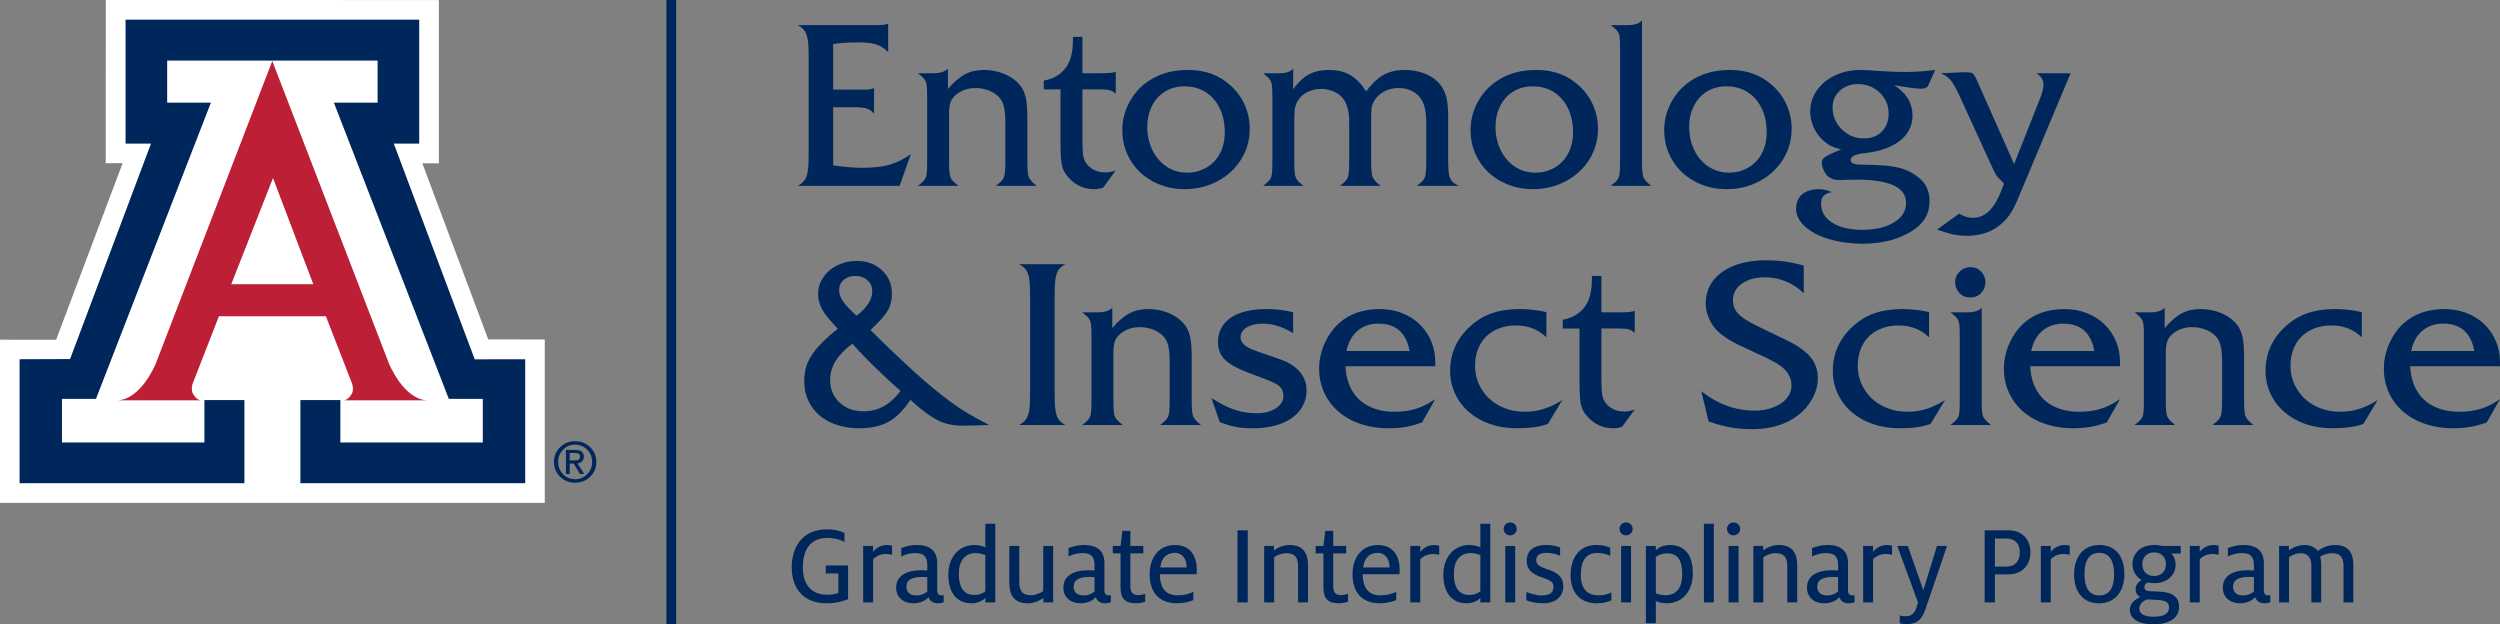
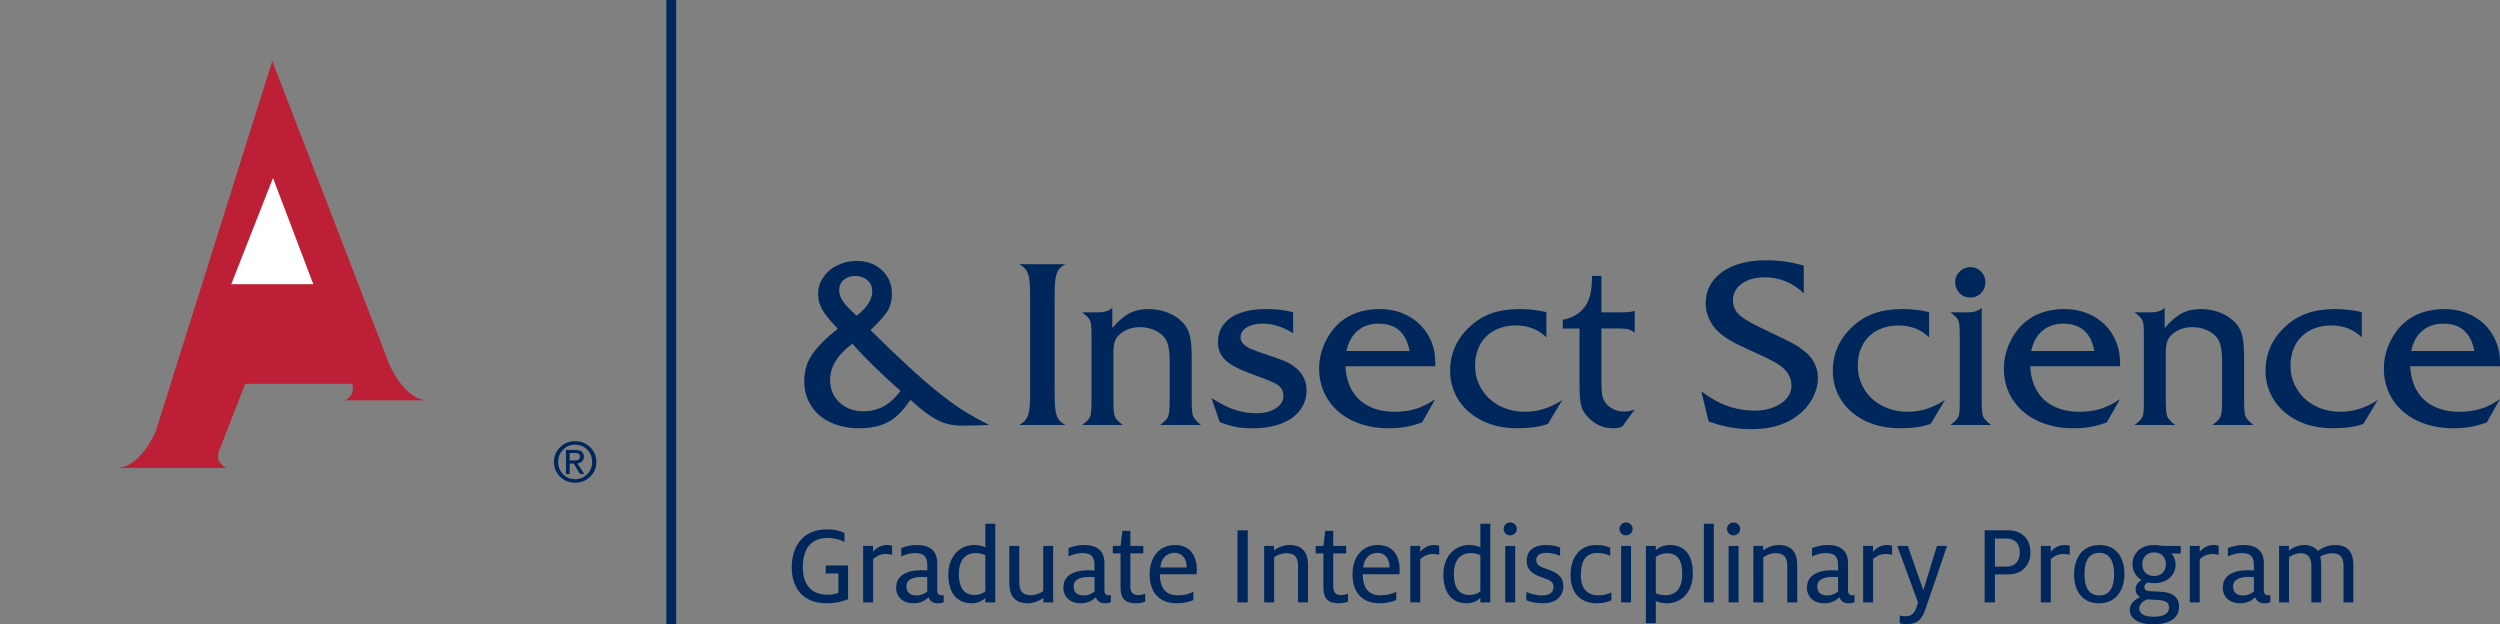
<svg xmlns="http://www.w3.org/2000/svg" version="1.1" id="Layer_1" x="0px" y="0px" viewBox="0 0 324.13 80.948" style="enable-background:new 0 0 324.13 80.948;" xml:space="preserve">
  <rect x="0" y="0" width="324.13" height="80.948" fill="#808080" stroke="none" />
  <g>
-     <polygon style="fill:#FFFFFF;" points="13.717,0 13.708,21.157 15.899,21.153 7.277,44.05 0,44.041 0,65.202 70.63,65.202    70.63,44.012 63.302,44.003 54.755,21.17 56.9,21.18 56.9,0.006  " />
    <g>
-       <path style="fill:#BD2036;" d="M35.302,7.907L50.43,47.135c0,0,1.939,4.773,5.087,4.773H44.502c0,0,0.553,0.081,1.104-0.838    c0.316-0.524,0.05-1.312,0.05-1.312l-3.406-8.757h-6.948h-6.918l-3.412,8.757c0,0-0.26,0.788,0.055,1.312    c0.549,0.919,1.101,0.838,1.101,0.838H15.114c3.146,0,5.086-4.773,5.086-4.773L35.302,7.907z" />
+       <path style="fill:#BD2036;" d="M35.302,7.907L50.43,47.135c0,0,1.939,4.773,5.087,4.773H44.502c0,0,0.553,0.081,1.104-0.838    c0.316-0.524,0.05-1.312,0.05-1.312h-6.948h-6.918l-3.412,8.757c0,0-0.26,0.788,0.055,1.312    c0.549,0.919,1.101,0.838,1.101,0.838H15.114c3.146,0,5.086-4.773,5.086-4.773L35.302,7.907z" />
    </g>
-     <polygon style="fill:#00275B;" points="35.316,7.857 48.957,7.857 48.957,13.313 43.29,13.313 58.19,51.715 62.596,51.715    62.596,57.365 44.13,57.365 44.13,51.868 38.946,51.868 38.946,62.647 68.093,62.647 68.093,46.576 61.548,46.587 51.056,18.616    54.351,18.616 54.351,2.554 35.316,2.554 16.281,2.554 16.281,18.616 19.577,18.616 9.084,46.552 2.539,46.576 2.539,62.647    31.688,62.647 31.688,51.868 26.502,51.868 26.502,57.365 8.035,57.365 8.035,51.715 12.442,51.715 27.342,13.313 21.675,13.313    21.675,7.857  " />
    <g>
      <path style="fill:#00275B;" d="M76.519,57.98c0.533,0.521,0.799,1.159,0.799,1.915c0,0.753-0.265,1.39-0.797,1.912    c-0.532,0.52-1.183,0.78-1.955,0.78c-0.771,0-1.42-0.26-1.953-0.78c-0.53-0.522-0.796-1.159-0.796-1.912    c0-0.756,0.267-1.394,0.798-1.915c0.533-0.522,1.183-0.781,1.951-0.781C75.336,57.199,75.986,57.458,76.519,57.98 M76.131,58.304    c-0.424-0.433-0.947-0.649-1.565-0.649c-0.617,0-1.137,0.216-1.562,0.649c-0.426,0.433-0.638,0.964-0.638,1.591    c0,0.626,0.212,1.157,0.638,1.589c0.425,0.431,0.945,0.647,1.562,0.647c0.616,0,1.137-0.216,1.564-0.647    c0.426-0.432,0.639-0.963,0.639-1.589C76.769,59.268,76.557,58.737,76.131,58.304 M73.374,58.336h0.247h1.001    c0.337,0,0.6,0.075,0.792,0.223c0.191,0.149,0.287,0.357,0.287,0.621c0,0.287-0.096,0.515-0.288,0.678    c-0.143,0.121-0.327,0.199-0.552,0.229l0.896,1.364h-0.282H75.19l-0.807-1.346l-0.52,0.002v1.344h-0.244h-0.245V58.336z     M73.863,59.692h0.663c0.231,0,0.399-0.041,0.506-0.123c0.107-0.082,0.159-0.211,0.159-0.387c0-0.155-0.052-0.267-0.159-0.341    c-0.107-0.072-0.275-0.109-0.506-0.109h-0.663V59.692z" />
    </g>
    <polygon style="fill:#FFFFFF;" points="35.29,36.843 40.619,36.843 35.395,23.082 29.985,36.843  " />
    <rect x="86.4" y="0" style="fill:#00275B;" width="1.264" height="80.928" />
    <g>
      <path style="fill:#00275B;" d="M295.487,78.098h1.289v-5.85c0.375-0.255,0.915-0.525,1.47-0.525c0.916,0,1.426,0.48,1.426,1.665    v4.71h1.273v-4.965c0-0.42-0.074-0.78-0.134-0.975c0.345-0.18,0.945-0.435,1.53-0.435c1.231,0,1.501,0.705,1.501,1.74v4.635h1.273    v-4.845c0-1.515-0.614-2.593-2.338-2.593c-0.916,0-1.666,0.329-2.281,0.764c-0.359-0.465-0.959-0.764-1.649-0.764    c-0.961,0-1.696,0.404-2.086,0.704V70.78h-1.274V78.098z M290.813,77.2c-0.826,0-1.291-0.405-1.291-1.141    c0-0.886,0.735-1.261,2.086-1.261c0.195,0,0.481,0.015,0.616,0.03v1.846C291.923,76.975,291.413,77.2,290.813,77.2     M293.557,78.218c0.405,0,0.63-0.075,0.795-0.135v-0.928c-0.09,0.015-0.195,0.03-0.27,0.03c-0.345,0-0.57-0.15-0.57-0.631v-3.555    c0-1.665-1.064-2.339-2.639-2.339c-0.811,0-1.531,0.195-2.025,0.404v1.079c0.419-0.195,1.034-0.435,1.8-0.435    c1.125,0,1.576,0.435,1.576,1.576v0.676c-0.211-0.015-0.541-0.03-0.781-0.03c-2.011,0-3.254,0.763-3.254,2.249    c0,1.245,0.898,2.039,2.278,2.039c0.841,0,1.576-0.389,1.921-0.794C292.553,77.919,292.972,78.218,293.557,78.218 M283.912,78.098    h1.288v-5.61c0.405-0.345,0.84-0.66,1.695-0.66c0.33,0,0.585,0.06,0.765,0.105V70.75c-0.18-0.045-0.435-0.09-0.63-0.09    c-0.81,0-1.41,0.374-1.83,0.883V70.78h-1.288V78.098z M279.283,74.68c-1.036,0-1.531-0.706-1.531-1.516    c0-0.811,0.495-1.546,1.531-1.546c1.035,0,1.531,0.735,1.531,1.546C280.814,73.959,280.318,74.68,279.283,74.68 M279.208,79.96    c-1.051,0-1.846-0.3-1.846-1.051c0-0.66,0.54-0.99,0.99-1.2c0.165,0.015,0.63,0.045,1.156,0.06c1.275,0.045,1.71,0.315,1.71,0.99    C281.218,79.525,280.603,79.96,279.208,79.96 M279.148,80.948c2.025,0,3.374-0.764,3.374-2.279c0-1.395-1.079-1.89-2.429-1.951    l-1.366-0.075c-0.525-0.03-0.705-0.195-0.705-0.54c0-0.27,0.225-0.48,0.405-0.585c0.27,0.045,0.57,0.09,0.856,0.09    c1.755,0,2.789-1.078,2.789-2.429c0-0.54-0.165-1.006-0.555-1.411h1.215V70.78h-2.384c-0.33-0.06-0.66-0.12-1.065-0.12    c-1.711,0-2.804,1.063-2.804,2.504c0,0.885,0.449,1.606,1.198,2.055c-0.36,0.164-0.794,0.569-0.794,1.154    c0,0.541,0.27,0.856,0.599,1.036c-0.629,0.285-1.348,0.795-1.348,1.635C276.134,80.274,277.377,80.948,279.148,80.948     M272.179,77.2c-1.561,0-1.921-1.411-1.921-2.746c0-1.351,0.345-2.776,1.906-2.776s1.936,1.425,1.936,2.776    C274.1,75.789,273.74,77.2,272.179,77.2 M272.164,78.218c2.25,0,3.269-1.798,3.269-3.764c0-2.131-0.989-3.794-3.254-3.794    c-2.266,0-3.269,1.813-3.269,3.794C268.91,76.57,269.913,78.218,272.164,78.218 M264.596,78.098h1.288v-5.61    c0.405-0.345,0.84-0.66,1.695-0.66c0.33,0,0.585,0.06,0.765,0.105V70.75c-0.18-0.045-0.435-0.09-0.63-0.09    c-0.81,0-1.41,0.374-1.83,0.883V70.78h-1.288V78.098z M258.647,73.465v-3.647h1.456c1.2,0,1.771,0.72,1.771,1.801    c0,1.08-0.571,1.846-1.771,1.846H258.647z M257.314,78.098h1.333v-3.63h1.741c1.815,0,2.864-1.243,2.864-2.849    c0-1.711-1.094-2.864-2.849-2.864h-3.089V78.098z M247.218,80.918c1.335,0,1.95-0.584,2.415-1.918l2.805-8.22h-1.305l-1.755,5.7    h-0.03l-1.995-5.7h-1.365l2.685,7.335l-0.165,0.525c-0.21,0.705-0.585,1.26-1.395,1.26c-0.27,0-0.6-0.045-0.81-0.105v1.003    C246.588,80.888,246.813,80.918,247.218,80.918 M241.56,78.098h1.288v-5.61c0.405-0.345,0.84-0.66,1.695-0.66    c0.33,0,0.585,0.06,0.765,0.105V70.75c-0.18-0.045-0.435-0.09-0.63-0.09c-0.81,0-1.41,0.374-1.83,0.883V70.78h-1.288V78.098z     M236.9,77.2c-0.826,0-1.291-0.405-1.291-1.141c0-0.886,0.735-1.261,2.086-1.261c0.196,0,0.481,0.015,0.616,0.03v1.846    C238.011,76.975,237.5,77.2,236.9,77.2 M239.644,78.218c0.405,0,0.63-0.075,0.795-0.135v-0.928c-0.09,0.015-0.195,0.03-0.27,0.03    c-0.345,0-0.57-0.15-0.57-0.631v-3.555c0-1.665-1.063-2.339-2.639-2.339c-0.811,0-1.531,0.195-2.025,0.404v1.079    c0.419-0.195,1.034-0.435,1.8-0.435c1.126,0,1.576,0.435,1.576,1.576v0.676c-0.21-0.015-0.541-0.03-0.781-0.03    c-2.011,0-3.254,0.763-3.254,2.249c0,1.245,0.899,2.039,2.279,2.039c0.84,0,1.576-0.389,1.921-0.794    C238.64,77.919,239.06,78.218,239.644,78.218 M227.328,78.098h1.288v-5.85c0.375-0.255,0.946-0.525,1.591-0.525    c1.201,0,1.516,0.645,1.516,1.74v4.635h1.288v-4.845c0-1.485-0.614-2.593-2.384-2.593c-0.945,0-1.666,0.434-2.026,0.704V70.78    h-1.273V78.098z M224.116,78.098h1.288V70.78h-1.288V78.098z M224.761,69.415c0.464,0,0.854-0.375,0.854-0.84    c0-0.465-0.39-0.84-0.854-0.84c-0.48,0-0.855,0.375-0.855,0.84C223.906,69.04,224.281,69.415,224.761,69.415 M220.913,78.098    h1.288V67.9h-1.288V78.098z M215.91,77.17c-0.495,0-0.96-0.12-1.23-0.255V72.22c0.33-0.287,0.87-0.482,1.426-0.482    c1.53,0,1.996,1.035,1.996,2.701C218.102,76.12,217.426,77.17,215.91,77.17 M213.392,80.798h1.288v-2.865    c0.21,0.12,0.75,0.285,1.426,0.285c2.115,0,3.374-1.708,3.374-3.824c0-2.446-1.019-3.734-3.014-3.734    c-0.856,0-1.516,0.389-1.786,0.704V70.78h-1.288V80.798z M210.18,78.098h1.288V70.78h-1.288V78.098z M210.824,69.415    c0.465,0,0.854-0.375,0.854-0.84c0-0.465-0.389-0.84-0.854-0.84c-0.479,0-0.854,0.375-0.854,0.84    C209.97,69.04,210.345,69.415,210.824,69.415 M207.027,78.218c0.84,0,1.44-0.165,1.89-0.389v-1.034    c-0.42,0.225-0.9,0.39-1.695,0.39c-1.44,0-2.265-0.87-2.265-2.611c0-1.786,0.6-2.881,2.145-2.881c0.72,0,1.26,0.165,1.665,0.375    v-1.049c-0.375-0.179-0.9-0.359-1.8-0.359c-2.265,0-3.343,1.753-3.343,3.914C203.624,76.825,204.882,78.218,207.027,78.218     M200.08,78.218c1.561,0,2.609-0.838,2.609-2.204c0-1.455-1.168-1.92-2.189-2.25c-0.931-0.315-1.321-0.555-1.321-1.141    c0-0.6,0.435-0.945,1.336-0.945c0.706,0,1.395,0.225,1.755,0.39v-1.079c-0.345-0.149-1.034-0.329-1.8-0.329    c-1.516,0-2.534,0.644-2.534,2.068c0,1.156,0.779,1.726,1.979,2.131c1.021,0.36,1.501,0.525,1.501,1.23    c0,0.766-0.525,1.111-1.531,1.111c-0.676,0-1.53-0.24-1.994-0.45v1.064C198.415,78.068,199.284,78.218,200.08,78.218     M195.158,78.098h1.288V70.78h-1.288V78.098z M195.802,69.415c0.464,0,0.854-0.375,0.854-0.84c0-0.465-0.39-0.84-0.854-0.84    c-0.479,0-0.854,0.375-0.854,0.84C194.948,69.04,195.323,69.415,195.802,69.415 M190.506,77.14c-1.516,0-2.011-1.216-2.011-2.701    c0-1.666,0.72-2.731,2.191-2.731c0.54,0,0.975,0.15,1.246,0.27v4.667C191.601,76.96,191.076,77.14,190.506,77.14 M190.161,78.218    c0.84,0,1.485-0.374,1.771-0.704v0.584h1.288V67.9h-1.288v3.059c-0.211-0.104-0.736-0.299-1.426-0.299    c-2.086,0-3.374,1.693-3.374,3.823C187.132,76.78,188.165,78.218,190.161,78.218 M182.848,78.098h1.288v-5.61    c0.405-0.345,0.84-0.66,1.695-0.66c0.33,0,0.585,0.06,0.765,0.105V70.75c-0.18-0.045-0.435-0.09-0.63-0.09    c-0.81,0-1.41,0.374-1.83,0.883V70.78h-1.288V78.098z M176.735,73.57c0.165-1.381,0.961-1.892,1.891-1.892    c1.021,0,1.531,0.886,1.531,1.817v0.075H176.735z M178.911,78.218c0.841,0,1.665-0.21,2.115-0.419v-1.064    c-0.51,0.255-1.199,0.45-2.07,0.45c-1.636,0-2.266-1.111-2.281-2.732h4.77c0.015-0.18,0.03-0.374,0.03-0.569    c0-1.605-0.719-3.224-2.819-3.224c-2.086,0-3.299,1.604-3.299,3.793C175.357,76.69,176.48,78.218,178.911,78.218 M173.576,78.218    c0.525,0,0.96-0.12,1.2-0.195v-1.048c-0.21,0.09-0.555,0.18-0.915,0.18c-0.705,0-1.005-0.345-1.005-1.171v-4.231h1.68V70.78h-1.68    v-1.95h-1.033l-0.24,1.95h-1.005v0.973h1.005v4.412C171.583,77.664,172.242,78.218,173.576,78.218 M163.902,78.098h1.288v-5.85    c0.375-0.255,0.945-0.525,1.591-0.525c1.201,0,1.516,0.645,1.516,1.74v4.635h1.288v-4.845c0-1.485-0.614-2.593-2.384-2.593    c-0.946,0-1.666,0.434-2.026,0.704V70.78h-1.273V78.098z M160.44,78.098h1.333v-9.343h-1.333V78.098z M150.433,73.57    c0.165-1.381,0.961-1.892,1.891-1.892c1.021,0,1.531,0.886,1.531,1.817v0.075H150.433z M152.609,78.218    c0.841,0,1.666-0.21,2.115-0.419v-1.064c-0.509,0.255-1.199,0.45-2.07,0.45c-1.635,0-2.266-1.111-2.281-2.732h4.77    c0.015-0.18,0.03-0.374,0.03-0.569c0-1.605-0.719-3.224-2.819-3.224c-2.086,0-3.299,1.604-3.299,3.793    C149.055,76.69,150.179,78.218,152.609,78.218 M147.274,78.218c0.525,0,0.96-0.12,1.2-0.195v-1.048    c-0.21,0.09-0.555,0.18-0.915,0.18c-0.705,0-1.005-0.345-1.005-1.171v-4.231h1.68V70.78h-1.68v-1.95h-1.033l-0.24,1.95h-1.005    v0.973h1.005v4.412C145.281,77.664,145.94,78.218,147.274,78.218 M140.493,77.2c-0.826,0-1.291-0.405-1.291-1.141    c0-0.886,0.735-1.261,2.086-1.261c0.195,0,0.48,0.015,0.616,0.03v1.846C141.603,76.975,141.093,77.2,140.493,77.2 M143.237,78.218    c0.405,0,0.63-0.075,0.795-0.135v-0.928c-0.09,0.015-0.195,0.03-0.27,0.03c-0.345,0-0.57-0.15-0.57-0.631v-3.555    c0-1.665-1.064-2.339-2.639-2.339c-0.811,0-1.531,0.195-2.025,0.404v1.079c0.419-0.195,1.034-0.435,1.799-0.435    c1.126,0,1.577,0.435,1.577,1.576v0.676c-0.211-0.015-0.541-0.03-0.781-0.03c-2.011,0-3.254,0.763-3.254,2.249    c0,1.245,0.898,2.039,2.278,2.039c0.841,0,1.576-0.389,1.921-0.794C142.233,77.919,142.652,78.218,143.237,78.218 M133.246,78.218    c0.945,0,1.666-0.434,2.026-0.704v0.584h1.273V70.78h-1.288v5.863c-0.375,0.242-0.945,0.527-1.591,0.527    c-1.201,0-1.516-0.66-1.516-1.755V70.78h-1.288v4.845C130.862,77.11,131.461,78.218,133.246,78.218 M126.325,77.14    c-1.515,0-2.011-1.216-2.011-2.701c0-1.666,0.721-2.731,2.191-2.731c0.541,0,0.976,0.15,1.246,0.27v4.667    C127.421,76.96,126.896,77.14,126.325,77.14 M125.98,78.218c0.841,0,1.486-0.374,1.771-0.704v0.584h1.288V67.9h-1.288v3.059    c-0.21-0.104-0.735-0.299-1.426-0.299c-2.086,0-3.374,1.693-3.374,3.823C122.951,76.78,123.985,78.218,125.98,78.218     M118.812,77.2c-0.826,0-1.291-0.405-1.291-1.141c0-0.886,0.736-1.261,2.086-1.261c0.196,0,0.481,0.015,0.616,0.03v1.846    C119.923,76.975,119.412,77.2,118.812,77.2 M121.556,78.218c0.405,0,0.63-0.075,0.795-0.135v-0.928    c-0.09,0.015-0.195,0.03-0.27,0.03c-0.345,0-0.57-0.15-0.57-0.631v-3.555c0-1.665-1.063-2.339-2.639-2.339    c-0.811,0-1.531,0.195-2.025,0.404v1.079c0.419-0.195,1.034-0.435,1.8-0.435c1.126,0,1.576,0.435,1.576,1.576v0.676    c-0.21-0.015-0.54-0.03-0.781-0.03c-2.011,0-3.254,0.763-3.254,2.249c0,1.245,0.899,2.039,2.279,2.039    c0.84,0,1.576-0.389,1.921-0.794C120.552,77.919,120.972,78.218,121.556,78.218 M111.912,78.098h1.288v-5.61    c0.405-0.345,0.84-0.66,1.695-0.66c0.33,0,0.585,0.06,0.765,0.105V70.75c-0.18-0.045-0.435-0.09-0.63-0.09    c-0.81,0-1.41,0.374-1.83,0.883V70.78h-1.288V78.098z M107.135,78.218c1.381,0,2.16-0.285,2.819-0.524v-4.379h-2.894v1.033h1.636    v2.522c-0.406,0.15-0.796,0.24-1.426,0.24c-1.966,0-3.181-1.201-3.181-3.556c0-2.295,0.975-3.811,3.196-3.811    c0.915,0,1.65,0.225,2.204,0.525v-1.169c-0.479-0.225-1.108-0.464-2.279-0.464c-3.121,0-4.559,2.204-4.559,4.919    C102.651,76.494,104.359,78.218,107.135,78.218" />
      <path style="fill:#00275B;" d="M314.066,42.882c0.733-0.615,1.636-0.922,2.71-0.922c2.237,0,3.579,1.181,4.029,3.545h-8.189    C312.851,44.372,313.334,43.498,314.066,42.882 M324.13,46.969c0-0.996-0.181-1.916-0.542-2.761    c-0.361-0.844-0.864-1.575-1.509-2.19c-0.644-0.615-1.406-1.093-2.285-1.435c-0.879-0.342-1.836-0.513-2.871-0.513    c-1.055,0-2.029,0.154-2.922,0.461c-0.894,0.308-1.678,0.765-2.352,1.37c-0.517,0.469-0.971,1.023-1.362,1.663    c-0.391,0.639-0.691,1.318-0.901,2.036c-0.21,0.718-0.315,1.443-0.315,2.175c0,1.494,0.379,2.832,1.136,4.014    c0.756,1.181,1.821,2.099,3.193,2.754c1.372,0.654,2.917,0.981,4.636,0.981c0.508,0,1.013-0.024,1.516-0.073    c0.503-0.049,0.982-0.13,1.436-0.242c0.454-0.112,0.93-0.261,1.428-0.447l1.714-3.017c-0.576,0.39-1.133,0.705-1.67,0.945    c-0.537,0.239-1.111,0.415-1.721,0.527c-0.611,0.112-1.248,0.168-1.912,0.168c-1.24,0-2.334-0.234-3.281-0.703    c-0.947-0.468-1.68-1.147-2.197-2.036c-0.518-0.888-0.806-1.943-0.865-3.164h11.646V46.969z M302.756,40.07    c-1.367,0-2.571,0.181-3.611,0.542c-1.04,0.361-1.985,0.933-2.834,1.714c-1.719,1.582-2.579,3.501-2.579,5.757    c0,1.054,0.215,2.043,0.645,2.966c0.43,0.923,1.035,1.719,1.816,2.388c0.782,0.669,1.692,1.184,2.732,1.545    c1.04,0.361,2.19,0.542,3.45,0.542c1.719,0,3.066-0.19,4.043-0.571l1.86-3.091c-0.527,0.342-1.062,0.628-1.604,0.857    c-0.542,0.229-1.081,0.398-1.618,0.505c-0.537,0.108-1.075,0.161-1.612,0.161c-1.22,0-2.321-0.256-3.303-0.769    c-0.981-0.512-1.755-1.228-2.322-2.146c-0.566-0.917-0.849-1.933-0.849-3.047c0-1.035,0.217-1.95,0.652-2.746    c0.434-0.796,1.059-1.409,1.875-1.838c0.815-0.43,1.735-0.645,2.761-0.645c1.582,0,2.9,0.513,3.955,1.538v-3.267    C305.08,40.202,303.928,40.07,302.756,40.07 M278.794,40.495h-2.036c0.41,0.312,0.691,0.571,0.842,0.776    c0.151,0.205,0.249,0.454,0.293,0.747c0.044,0.293,0.066,0.826,0.066,1.597v8.364c0,0.762-0.022,1.292-0.066,1.59    c-0.044,0.298-0.142,0.549-0.293,0.754c-0.151,0.205-0.432,0.464-0.842,0.776h5.244c-0.401-0.322-0.676-0.583-0.828-0.783    c-0.151-0.2-0.251-0.462-0.3-0.784s-0.073-0.84-0.073-1.553v-6.387c0-0.8,0.141-1.401,0.425-1.801    c0.312-0.43,0.732-0.767,1.259-1.011c0.528-0.244,1.109-0.366,1.744-0.366c0.654,0,1.271,0.124,1.853,0.373    c0.58,0.249,1.022,0.574,1.325,0.974c0.244,0.293,0.42,0.687,0.528,1.18c0.107,0.493,0.161,1.159,0.161,1.999v5.039    c0,0.684-0.025,1.192-0.073,1.524c-0.049,0.332-0.152,0.603-0.308,0.813s-0.44,0.471-0.85,0.783h5.288    c-0.556-0.439-0.896-0.818-1.018-1.135c-0.122-0.317-0.183-0.979-0.183-1.985v-5.376c0-1.201-0.054-2.102-0.161-2.702    c-0.108-0.601-0.303-1.126-0.586-1.575c-0.303-0.44-0.703-0.833-1.201-1.179c-0.498-0.347-1.072-0.613-1.721-0.799    c-0.65-0.185-1.297-0.278-1.941-0.278c-0.938,0-1.758,0.183-2.461,0.549c-0.703,0.367-1.445,1.004-2.227,1.912v-2.637    C280.283,40.295,279.663,40.495,278.794,40.495 M264.803,42.882c0.733-0.615,1.636-0.922,2.71-0.922    c2.237,0,3.579,1.181,4.029,3.545h-8.189C263.588,44.372,264.071,43.498,264.803,42.882 M274.867,46.969    c0-0.996-0.181-1.916-0.542-2.761c-0.361-0.844-0.864-1.575-1.509-2.19c-0.644-0.615-1.406-1.093-2.285-1.435    c-0.879-0.342-1.836-0.513-2.871-0.513c-1.055,0-2.029,0.154-2.923,0.461c-0.893,0.308-1.677,0.765-2.351,1.37    c-0.517,0.469-0.971,1.023-1.362,1.663c-0.391,0.639-0.691,1.318-0.901,2.036c-0.21,0.718-0.315,1.443-0.315,2.175    c0,1.494,0.379,2.832,1.136,4.014c0.756,1.181,1.821,2.099,3.193,2.754c1.372,0.654,2.917,0.981,4.636,0.981    c0.508,0,1.013-0.024,1.516-0.073c0.503-0.049,0.982-0.13,1.436-0.242c0.454-0.112,0.93-0.261,1.428-0.447l1.714-3.017    c-0.576,0.39-1.133,0.705-1.67,0.945c-0.537,0.239-1.111,0.415-1.721,0.527c-0.611,0.112-1.248,0.168-1.912,0.168    c-1.24,0-2.334-0.234-3.281-0.703c-0.947-0.468-1.68-1.147-2.197-2.036c-0.518-0.888-0.806-1.943-0.865-3.164h11.646V46.969z     M254.074,35.207c-0.391,0.381-0.586,0.84-0.586,1.377c0,0.556,0.188,1.028,0.564,1.413c0.375,0.386,0.837,0.579,1.384,0.579    c0.566,0,1.037-0.193,1.414-0.579c0.375-0.385,0.563-0.857,0.563-1.413c0-0.528-0.185-0.984-0.556-1.37    c-0.371-0.386-0.825-0.579-1.362-0.579C254.938,34.635,254.464,34.826,254.074,35.207 M255.084,40.495h-2.197    c0.41,0.312,0.691,0.571,0.842,0.776c0.152,0.205,0.249,0.454,0.293,0.747c0.044,0.293,0.066,0.826,0.066,1.597v8.364    c0,0.762-0.022,1.292-0.066,1.59c-0.044,0.298-0.141,0.549-0.293,0.754c-0.151,0.205-0.432,0.464-0.842,0.776h5.244    c-0.4-0.322-0.676-0.583-0.827-0.783c-0.152-0.2-0.252-0.462-0.301-0.784c-0.049-0.322-0.073-0.84-0.073-1.553V39.894    C256.559,40.295,255.944,40.495,255.084,40.495 M246.651,40.07c-1.367,0-2.571,0.181-3.611,0.542    c-1.04,0.361-1.985,0.933-2.834,1.714c-1.719,1.582-2.578,3.501-2.578,5.757c0,1.054,0.214,2.043,0.644,2.966    c0.43,0.923,1.035,1.719,1.817,2.388c0.781,0.669,1.691,1.184,2.732,1.545c1.04,0.361,2.189,0.542,3.449,0.542    c1.719,0,3.067-0.19,4.043-0.571l1.861-3.091c-0.528,0.342-1.062,0.628-1.604,0.857c-0.542,0.229-1.082,0.398-1.619,0.505    c-0.537,0.108-1.074,0.161-1.611,0.161c-1.221,0-2.322-0.256-3.304-0.769c-0.981-0.512-1.755-1.228-2.321-2.146    c-0.567-0.917-0.85-1.933-0.85-3.047c0-1.035,0.217-1.95,0.652-2.746c0.434-0.796,1.059-1.409,1.875-1.838    c0.815-0.43,1.736-0.645,2.761-0.645c1.582,0,2.9,0.513,3.955,1.538v-3.267C248.975,40.202,247.823,40.07,246.651,40.07     M229.028,33.742c-1.592,0-2.981,0.229-4.168,0.688c-1.186,0.459-2.102,1.111-2.746,1.956c-0.645,0.845-0.967,1.833-0.967,2.966    c0,0.674,0.148,1.338,0.446,1.992c0.298,0.655,0.696,1.211,1.194,1.67c0.459,0.42,1.006,0.813,1.641,1.18    c0.635,0.366,1.548,0.812,2.739,1.34c1.309,0.596,2.236,1.042,2.783,1.34s0.972,0.589,1.275,0.872    c0.693,0.625,1.04,1.377,1.04,2.256c0,0.615-0.208,1.167-0.623,1.655c-0.415,0.488-0.988,0.874-1.721,1.157    c-0.732,0.283-1.528,0.425-2.388,0.425c-2.519,0-4.839-0.84-6.958-2.52l0.953,3.926c1.005,0.352,1.938,0.606,2.797,0.762    c0.86,0.156,1.788,0.234,2.784,0.234c2.802,0,5.014-0.781,6.635-2.343c0.606-0.596,1.082-1.265,1.429-2.007    c0.346-0.742,0.52-1.504,0.52-2.285c0-0.684-0.149-1.324-0.447-1.919c-0.298-0.596-0.72-1.104-1.267-1.524    c-0.459-0.39-0.989-0.747-1.59-1.069c-0.6-0.322-1.609-0.815-3.025-1.48c-1.318-0.615-2.299-1.12-2.944-1.516    c-0.644-0.395-1.096-0.791-1.355-1.186c-0.259-0.396-0.388-0.857-0.388-1.385c0-0.879,0.383-1.594,1.15-2.146    c0.766-0.551,1.775-0.827,3.025-0.827c0.927,0,1.824,0.178,2.688,0.534c0.864,0.357,1.638,0.872,2.322,1.546V34.43    C232.231,33.971,230.619,33.742,229.028,33.742 M209.969,42.59c0.537,0,0.943,0.041,1.216,0.124    c0.273,0.083,0.528,0.232,0.762,0.447v-2.857c-0.303,0.127-0.923,0.191-1.86,0.191h-2.461v-4.717h-1.231v0.395    c0,1.778-0.391,3.077-1.172,3.897c-0.654,0.732-1.523,1.192-2.607,1.377v1.143h2.168v6.987c0,1.016,0.029,1.777,0.088,2.285    c0.058,0.508,0.166,0.925,0.322,1.252c0.156,0.328,0.4,0.667,0.732,1.018c0.889,0.928,1.968,1.392,3.238,1.392    c0.4,0,0.781-0.064,1.142-0.19l1.641-2.242c-0.469,0.176-0.908,0.264-1.318,0.264c-1.036,0-1.846-0.361-2.432-1.084    c-0.225-0.283-0.376-0.625-0.454-1.025c-0.078-0.401-0.117-1.045-0.117-1.934V42.59H209.969z M197.035,40.07    c-1.367,0-2.571,0.181-3.611,0.542c-1.04,0.361-1.985,0.933-2.834,1.714c-1.719,1.582-2.579,3.501-2.579,5.757    c0,1.054,0.215,2.043,0.645,2.966c0.43,0.923,1.035,1.719,1.816,2.388c0.782,0.669,1.692,1.184,2.732,1.545s2.19,0.542,3.45,0.542    c1.719,0,3.066-0.19,4.043-0.571l1.86-3.091c-0.527,0.342-1.062,0.628-1.604,0.857c-0.542,0.229-1.081,0.398-1.618,0.505    c-0.537,0.108-1.075,0.161-1.612,0.161c-1.22,0-2.321-0.256-3.303-0.769c-0.981-0.512-1.755-1.228-2.322-2.146    c-0.566-0.917-0.849-1.933-0.849-3.047c0-1.035,0.217-1.95,0.652-2.746c0.434-0.796,1.059-1.409,1.875-1.838    c0.815-0.43,1.735-0.645,2.761-0.645c1.582,0,2.9,0.513,3.955,1.538v-3.267C199.359,40.202,198.207,40.07,197.035,40.07     M176.023,42.882c0.732-0.615,1.635-0.922,2.71-0.922c2.236,0,3.579,1.181,4.028,3.545h-8.189    C174.807,44.372,175.29,43.498,176.023,42.882 M186.086,46.969c0-0.996-0.181-1.916-0.542-2.761    c-0.361-0.844-0.864-1.575-1.509-2.19c-0.644-0.615-1.406-1.093-2.285-1.435c-0.879-0.342-1.836-0.513-2.871-0.513    c-1.055,0-2.029,0.154-2.922,0.461c-0.894,0.308-1.678,0.765-2.351,1.37c-0.518,0.469-0.972,1.023-1.363,1.663    c-0.39,0.639-0.691,1.318-0.901,2.036c-0.21,0.718-0.314,1.443-0.314,2.175c0,1.494,0.378,2.832,1.135,4.014    c0.756,1.181,1.821,2.099,3.193,2.754c1.372,0.654,2.917,0.981,4.636,0.981c0.508,0,1.013-0.024,1.516-0.073    s0.982-0.13,1.436-0.242c0.454-0.112,0.93-0.261,1.428-0.447l1.714-3.017c-0.576,0.39-1.133,0.705-1.67,0.945    c-0.537,0.239-1.111,0.415-1.721,0.527c-0.61,0.112-1.248,0.168-1.912,0.168c-1.24,0-2.334-0.234-3.281-0.703    c-0.947-0.468-1.68-1.147-2.197-2.036c-0.518-0.888-0.806-1.943-0.864-3.164h11.645V46.969z M164.125,40.07    c-1.28,0-2.386,0.168-3.318,0.505c-0.933,0.337-1.648,0.828-2.146,1.473c-0.498,0.644-0.747,1.406-0.747,2.285    c0,0.673,0.144,1.247,0.432,1.721s0.769,0.911,1.443,1.311c0.673,0.4,1.626,0.82,2.856,1.26c1.65,0.595,2.661,1.025,3.032,1.289    c0.479,0.342,0.718,0.82,0.718,1.435c0,0.635-0.327,1.165-0.981,1.59c-0.655,0.424-1.465,0.637-2.432,0.637    c-0.674,0-1.311-0.061-1.912-0.183c-0.6-0.122-1.218-0.325-1.853-0.608c-0.635-0.283-1.352-0.674-2.153-1.172l1.084,3.12    c0.85,0.313,1.562,0.522,2.139,0.63c0.576,0.107,1.284,0.161,2.124,0.161c1.416,0,2.649-0.2,3.698-0.601    c1.05-0.4,1.861-0.976,2.432-1.728c0.571-0.752,0.857-1.616,0.857-2.593c0-1.074-0.41-1.997-1.23-2.768    c-0.411-0.371-0.867-0.674-1.37-0.909c-0.503-0.234-1.365-0.551-2.586-0.952c-0.859-0.273-1.528-0.517-2.006-0.732    c-0.479-0.215-0.826-0.444-1.04-0.689c-0.215-0.244-0.323-0.517-0.323-0.82c0-0.527,0.266-0.954,0.799-1.282    c0.532-0.327,1.237-0.49,2.116-0.49c1.231,0,2.529,0.41,3.897,1.23v-2.695C166.688,40.212,165.511,40.07,164.125,40.07     M142.349,40.495h-2.036c0.41,0.312,0.691,0.571,0.842,0.776c0.152,0.205,0.249,0.454,0.293,0.747    c0.044,0.293,0.066,0.826,0.066,1.597v8.364c0,0.762-0.022,1.292-0.066,1.59c-0.044,0.298-0.141,0.549-0.293,0.754    c-0.151,0.205-0.432,0.464-0.842,0.776h5.244c-0.4-0.322-0.676-0.583-0.827-0.783c-0.152-0.2-0.252-0.462-0.301-0.784    c-0.049-0.322-0.073-0.84-0.073-1.553v-6.387c0-0.8,0.141-1.401,0.425-1.801c0.312-0.43,0.732-0.767,1.26-1.011    c0.527-0.244,1.108-0.366,1.743-0.366c0.654,0,1.272,0.124,1.853,0.373c0.581,0.249,1.023,0.574,1.325,0.974    c0.244,0.293,0.42,0.687,0.528,1.18c0.107,0.493,0.161,1.159,0.161,1.999v5.039c0,0.684-0.025,1.192-0.073,1.524    c-0.049,0.332-0.152,0.603-0.308,0.813c-0.156,0.21-0.439,0.471-0.85,0.783h5.289c-0.557-0.439-0.897-0.818-1.019-1.135    c-0.122-0.317-0.183-0.979-0.183-1.985v-5.376c0-1.201-0.053-2.102-0.161-2.702c-0.107-0.601-0.303-1.126-0.586-1.575    c-0.303-0.44-0.703-0.833-1.201-1.179c-0.498-0.347-1.072-0.613-1.721-0.799c-0.65-0.185-1.296-0.278-1.941-0.278    c-0.937,0-1.758,0.183-2.461,0.549c-0.703,0.367-1.445,1.004-2.226,1.912v-2.637C143.838,40.295,143.218,40.495,142.349,40.495     M133.445,53.173c-0.073,0.503-0.212,0.899-0.417,1.187c-0.206,0.288-0.504,0.534-0.894,0.739h6.006    c-0.401-0.205-0.698-0.449-0.894-0.732c-0.195-0.283-0.329-0.679-0.403-1.187c-0.073-0.507-0.109-1.215-0.109-2.124V38.298    c0-0.909,0.036-1.617,0.109-2.125c0.074-0.507,0.208-0.903,0.403-1.186c0.196-0.283,0.493-0.527,0.894-0.732h-6.006    c0.39,0.205,0.688,0.451,0.894,0.739c0.205,0.288,0.344,0.684,0.417,1.187c0.073,0.503,0.11,1.208,0.11,2.117v12.758    C133.555,51.965,133.518,52.67,133.445,53.173 M116.753,50.69c-1.299,1.758-2.891,2.637-4.776,2.637    c-1.269,0-2.312-0.381-3.127-1.143c-0.816-0.761-1.223-1.738-1.223-2.929c0-1.719,0.961-3.282,2.885-4.688    C112.094,46.354,114.174,48.395,116.753,50.69 M109.297,39.081c-0.333-0.483-0.499-0.974-0.499-1.472    c0-0.537,0.196-0.976,0.586-1.318c0.391-0.342,0.884-0.513,1.48-0.513c0.644,0,1.177,0.186,1.597,0.557    c0.419,0.371,0.629,0.844,0.629,1.421c0,1.084-0.678,2.143-2.036,3.178C110.214,40.182,109.628,39.565,109.297,39.081     M115.068,40.319c0.381-0.635,0.571-1.377,0.571-2.227c0-1.23-0.43-2.248-1.289-3.054c-0.859-0.805-1.948-1.208-3.266-1.208    c-0.909,0-1.746,0.188-2.513,0.564c-0.766,0.376-1.374,0.893-1.823,1.552c-0.45,0.66-0.674,1.375-0.674,2.146    c0,0.479,0.078,0.938,0.234,1.377c0.156,0.44,0.413,0.899,0.769,1.377c0.357,0.479,0.872,1.07,1.546,1.773    c-1.065,0.849-1.919,1.638-2.564,2.366c-0.644,0.727-1.103,1.438-1.377,2.131c-0.273,0.693-0.41,1.465-0.41,2.314    c0,1.192,0.3,2.254,0.901,3.186c0.601,0.933,1.443,1.651,2.527,2.154c1.084,0.503,2.319,0.754,3.706,0.754    c1.025,0,1.928-0.124,2.71-0.373c0.781-0.249,1.477-0.635,2.087-1.158c0.61-0.522,1.223-1.242,1.839-2.16    c0.927,0.859,1.752,1.533,2.475,2.021c0.723,0.489,1.411,0.833,2.066,1.033c0.654,0.2,1.372,0.3,2.153,0.3    c0.82,0,1.997-0.029,3.53-0.088c-1.299-0.654-2.412-1.272-3.34-1.853c-0.927-0.581-1.982-1.342-3.164-2.285    c-1.181-0.942-2.512-2.095-3.991-3.457c-1.48-1.362-3.118-2.932-4.915-4.709C113.95,41.779,114.687,40.954,115.068,40.319" />
-       <path style="fill:#00275B;" d="M256.301,10.388c-0.264-0.586-0.484-0.893-0.66-0.922c-0.137-0.069-0.454-0.103-0.952-0.103    l-3.061,0.132c0.527,0.225,0.949,0.522,1.267,0.893c0.317,0.372,0.686,1.011,1.106,1.919l4.189,9.156    c0.215,0.478,0.376,0.815,0.484,1.01c0.107,0.196,0.231,0.374,0.373,0.535c0.142,0.161,0.398,0.427,0.769,0.798l-0.307,0.835    c-0.469,1.211-1.009,2.114-1.619,2.71c-0.611,0.596-1.311,0.894-2.102,0.894c-0.567,0-1.162-0.181-1.787-0.542l-2.857,2.065    c0.889,0.313,1.604,0.525,2.146,0.637c0.542,0.113,1.106,0.169,1.692,0.169c0.84,0,1.624-0.115,2.351-0.344    c0.728-0.23,1.375-0.574,1.941-1.033c0.527-0.43,0.969-0.903,1.326-1.421c0.356-0.518,0.725-1.245,1.106-2.183l6.753-16.098    h-4.439c0.615,0.41,0.923,0.889,0.923,1.435c0,0.498-0.161,1.138-0.483,1.919l-3.326,8.423L256.301,10.388z M243.708,12.014    c0.771,0.743,1.157,1.651,1.157,2.725c0,0.947-0.293,1.719-0.879,2.314c-0.586,0.596-1.353,0.894-2.3,0.894    c-1.133,0-2.097-0.393-2.893-1.179c-0.796-0.786-1.194-1.741-1.194-2.864c0-0.859,0.315-1.575,0.945-2.146    s1.409-0.857,2.337-0.857C241.994,10.901,242.936,11.272,243.708,12.014 M246.989,9.334c-0.967,0-1.977-0.039-3.032-0.117    c-1.465-0.098-2.383-0.147-2.754-0.147c-1.201,0-2.302,0.239-3.303,0.718c-1.001,0.478-1.785,1.128-2.351,1.948    c-0.567,0.82-0.85,1.734-0.85,2.739c0,0.703,0.151,1.387,0.454,2.051c0.303,0.664,0.728,1.24,1.275,1.729    c0.361,0.312,0.688,0.539,0.981,0.681c0.293,0.141,0.727,0.29,1.304,0.447c-0.703,0.273-1.233,0.5-1.59,0.681    c-0.356,0.18-0.6,0.346-0.732,0.498c-0.132,0.151-0.198,0.329-0.198,0.534c0,0.264,0.073,0.564,0.22,0.901    c0.146,0.337,0.322,0.608,0.527,0.813c0.41,0.362,0.913,0.542,1.509,0.542c0.293,0,0.532-0.009,0.718-0.029    c0.381-0.02,0.888-0.029,1.523-0.029c2.158,0,3.77,0.249,4.834,0.747c1.065,0.498,1.597,1.259,1.597,2.285    c0,0.683-0.234,1.286-0.703,1.809c-0.469,0.522-1.131,0.93-1.985,1.223c-0.855,0.293-1.829,0.44-2.922,0.44    c-1.651,0-2.964-0.306-3.941-0.916c-0.976-0.61-1.465-1.443-1.465-2.498c0-0.439,0.115-0.774,0.345-1.003    c0.229-0.23,0.583-0.388,1.062-0.476c-0.596-0.254-1.167-0.381-1.714-0.381c-0.606,0-1.131,0.103-1.575,0.308    s-0.781,0.495-1.011,0.871c-0.229,0.376-0.344,0.823-0.344,1.341c0,0.849,0.383,1.623,1.15,2.321    c0.766,0.699,1.816,1.246,3.149,1.641c1.333,0.396,2.791,0.593,4.373,0.593c0.713,0,1.406-0.049,2.08-0.146    c0.674-0.098,1.301-0.237,1.882-0.418c0.581-0.18,1.136-0.405,1.663-0.673c0.527-0.269,1.001-0.574,1.421-0.916    c1.054-0.859,1.582-1.983,1.582-3.369c0-0.908-0.23-1.68-0.689-2.315c-0.322-0.419-0.757-0.808-1.303-1.164    c-0.547-0.357-1.089-0.608-1.626-0.755c-0.645-0.185-1.326-0.309-2.044-0.373c-0.718-0.063-1.799-0.105-3.244-0.125    c-0.879,0-1.319-0.2-1.319-0.6c0-0.195,0.1-0.359,0.301-0.491c0.2-0.132,0.52-0.242,0.959-0.329    c1.367-0.137,2.417-0.347,3.149-0.63c1.192-0.43,2.09-1.011,2.696-1.744c0.605-0.732,0.908-1.591,0.908-2.578    c0-0.8-0.186-1.513-0.557-2.138s-0.967-1.221-1.787-1.787c1.729,0.302,2.891,0.454,3.486,0.454c0.459,0,0.757-0.132,0.894-0.396    L250.9,9.07C249.484,9.246,248.18,9.334,246.989,9.334 M226.57,11.941c0.786,0.498,1.396,1.196,1.831,2.095    c0.434,0.898,0.651,1.933,0.651,3.105c0,1.036-0.207,1.949-0.622,2.74c-0.415,0.791-0.999,1.406-1.751,1.845    c-0.752,0.44-1.601,0.659-2.548,0.659c-0.713,0-1.38-0.144-2-0.432c-0.62-0.288-1.17-0.705-1.648-1.252    c-0.478-0.547-0.845-1.187-1.099-1.919c-0.254-0.732-0.38-1.499-0.38-2.3c0-1.015,0.202-1.928,0.608-2.739    c0.405-0.811,0.974-1.438,1.706-1.882c0.732-0.445,1.572-0.667,2.52-0.667C224.873,11.194,225.783,11.443,226.57,11.941     M222.212,9.26c-0.645,0.127-1.255,0.32-1.831,0.579c-0.577,0.259-1.124,0.584-1.641,0.974c-0.928,0.723-1.655,1.619-2.183,2.688    c-0.527,1.07-0.791,2.19-0.791,3.362c0,1.426,0.349,2.725,1.048,3.896c0.698,1.172,1.67,2.093,2.915,2.762    c1.245,0.668,2.624,1.003,4.138,1.003c1.553,0,2.976-0.347,4.27-1.04c1.294-0.693,2.309-1.638,3.047-2.834    c0.737-1.197,1.106-2.517,1.106-3.963c0-1.054-0.21-2.068-0.63-3.039c-0.42-0.972-1.031-1.819-1.831-2.542    c-1.475-1.357-3.301-2.036-5.479-2.036C223.569,9.07,222.856,9.134,222.212,9.26 M213.071,22.964    c-0.122-0.317-0.183-0.979-0.183-1.985V2.654c-0.371,0.401-0.991,0.601-1.86,0.601h-2.183c0.41,0.312,0.691,0.569,0.842,0.769    c0.152,0.2,0.249,0.446,0.293,0.739c0.044,0.293,0.066,0.831,0.066,1.612v14.604c0,0.762-0.022,1.292-0.066,1.59    c-0.044,0.298-0.141,0.549-0.293,0.754c-0.151,0.205-0.432,0.464-0.842,0.776h5.244C213.533,23.66,213.193,23.282,213.071,22.964     M201.462,11.941c0.786,0.498,1.397,1.196,1.831,2.095c0.435,0.898,0.652,1.933,0.652,3.105c0,1.036-0.208,1.949-0.622,2.74    c-0.416,0.791-0.999,1.406-1.751,1.845c-0.752,0.44-1.602,0.659-2.549,0.659c-0.713,0-1.379-0.144-1.999-0.432    c-0.621-0.288-1.17-0.705-1.648-1.252c-0.479-0.547-0.845-1.187-1.099-1.919c-0.254-0.732-0.381-1.499-0.381-2.3    c0-1.015,0.203-1.928,0.608-2.739c0.405-0.811,0.974-1.438,1.707-1.882c0.732-0.445,1.572-0.667,2.519-0.667    C199.765,11.194,200.676,11.443,201.462,11.941 M197.104,9.26c-0.644,0.127-1.255,0.32-1.831,0.579s-1.123,0.584-1.64,0.974    c-0.928,0.723-1.656,1.619-2.183,2.688c-0.527,1.07-0.791,2.19-0.791,3.362c0,1.426,0.349,2.725,1.047,3.896    c0.698,1.172,1.67,2.093,2.915,2.762c1.245,0.668,2.625,1.003,4.139,1.003c1.552,0,2.975-0.347,4.27-1.04    c1.293-0.693,2.309-1.638,3.046-2.834c0.738-1.197,1.106-2.517,1.106-3.963c0-1.054-0.21-2.068-0.63-3.039    c-0.42-0.972-1.03-1.819-1.831-2.542c-1.474-1.357-3.301-2.036-5.478-2.036C198.462,9.07,197.749,9.134,197.104,9.26     M165.963,9.495h-2.197c0.41,0.312,0.691,0.571,0.842,0.776c0.152,0.205,0.249,0.454,0.293,0.747    c0.044,0.293,0.066,0.826,0.066,1.597v8.364c0,0.762-0.022,1.292-0.066,1.59c-0.044,0.298-0.141,0.549-0.293,0.754    c-0.151,0.205-0.432,0.464-0.842,0.776h5.244c-0.39-0.293-0.664-0.544-0.82-0.754c-0.156-0.21-0.259-0.478-0.308-0.806    c-0.049-0.327-0.073-0.847-0.073-1.56v-5.61c0-0.645,0.039-1.135,0.117-1.472s0.22-0.657,0.425-0.96    c0.303-0.449,0.718-0.796,1.245-1.04c0.528-0.244,1.104-0.366,1.729-0.366c0.488,0,0.974,0.093,1.457,0.278    c0.484,0.186,0.877,0.445,1.179,0.777c0.645,0.673,0.967,1.753,0.967,3.237v5.156c0,0.694-0.024,1.209-0.073,1.546    c-0.049,0.337-0.147,0.605-0.293,0.805c-0.146,0.201-0.425,0.457-0.835,0.769H179c-0.566-0.449-0.913-0.83-1.04-1.142    c-0.127-0.313-0.19-0.972-0.19-1.978v-5.405c0-0.733,0.019-1.243,0.059-1.531c0.039-0.288,0.131-0.573,0.278-0.857    c0.293-0.547,0.727-0.979,1.304-1.296c0.576-0.317,1.201-0.476,1.875-0.476c1.21,0,2.153,0.41,2.827,1.23    c0.283,0.381,0.488,0.83,0.615,1.348s0.19,1.216,0.19,2.095v4.892c0,0.694-0.024,1.209-0.073,1.546    c-0.049,0.337-0.149,0.608-0.3,0.813c-0.152,0.205-0.437,0.459-0.857,0.761h5.493c-0.4-0.166-0.701-0.356-0.901-0.571    c-0.2-0.215-0.337-0.517-0.41-0.908c-0.073-0.391-0.11-0.938-0.11-1.641V15.31c0-1.015-0.056-1.814-0.168-2.395    c-0.113-0.581-0.306-1.091-0.579-1.531c-0.42-0.712-1.072-1.276-1.955-1.691c-0.884-0.415-1.873-0.623-2.967-0.623    c-0.683,0-1.311,0.093-1.882,0.278c-0.571,0.186-1.096,0.474-1.575,0.865c-0.478,0.39-0.986,0.937-1.523,1.64    c-0.596-0.967-1.275-1.672-2.036-2.116c-0.762-0.445-1.69-0.667-2.784-0.667c-1.005,0-1.865,0.19-2.578,0.571    c-0.713,0.381-1.396,1.021-2.05,1.919V8.894C167.321,9.295,166.754,9.495,165.963,9.495 M156.311,11.941    c0.786,0.498,1.396,1.196,1.831,2.095c0.434,0.898,0.652,1.933,0.652,3.105c0,1.036-0.208,1.949-0.623,2.74    c-0.415,0.791-0.998,1.406-1.75,1.845c-0.752,0.44-1.602,0.659-2.549,0.659c-0.713,0-1.379-0.144-2-0.432    c-0.62-0.288-1.169-0.705-1.647-1.252c-0.479-0.547-0.845-1.187-1.099-1.919c-0.254-0.732-0.381-1.499-0.381-2.3    c0-1.015,0.203-1.928,0.608-2.739c0.405-0.811,0.974-1.438,1.706-1.882c0.733-0.445,1.573-0.667,2.52-0.667    C154.614,11.194,155.525,11.443,156.311,11.941 M151.953,9.26c-0.645,0.127-1.255,0.32-1.831,0.579s-1.123,0.584-1.641,0.974    c-0.928,0.723-1.655,1.619-2.182,2.688c-0.528,1.07-0.791,2.19-0.791,3.362c0,1.426,0.349,2.725,1.047,3.896    c0.698,1.172,1.67,2.093,2.915,2.762c1.245,0.668,2.624,1.003,4.138,1.003c1.553,0,2.976-0.347,4.27-1.04    c1.294-0.693,2.31-1.638,3.047-2.834c0.737-1.197,1.106-2.517,1.106-3.963c0-1.054-0.21-2.068-0.63-3.039    c-0.42-0.972-1.03-1.819-1.831-2.542c-1.474-1.357-3.301-2.036-5.478-2.036C153.31,9.07,152.598,9.134,151.953,9.26     M142.684,11.59c0.537,0,0.942,0.041,1.215,0.124c0.274,0.083,0.528,0.232,0.762,0.447V9.304c-0.303,0.127-0.923,0.191-1.86,0.191    h-2.461V4.778h-1.231v0.396c0,1.777-0.39,3.076-1.171,3.896c-0.655,0.732-1.524,1.192-2.608,1.377v1.143h2.168v6.987    c0,1.016,0.029,1.777,0.088,2.285c0.059,0.508,0.166,0.925,0.322,1.252c0.156,0.328,0.401,0.667,0.733,1.019    c0.888,0.927,1.967,1.391,3.237,1.391c0.4,0,0.781-0.064,1.143-0.19l1.64-2.242c-0.469,0.176-0.908,0.264-1.318,0.264    c-1.035,0-1.846-0.361-2.432-1.084c-0.225-0.283-0.376-0.625-0.454-1.025c-0.078-0.401-0.117-1.045-0.117-1.934V11.59H142.684z     M121.042,9.495h-2.036c0.41,0.312,0.691,0.571,0.842,0.776c0.152,0.205,0.249,0.454,0.293,0.747s0.066,0.826,0.066,1.597v8.364    c0,0.762-0.022,1.292-0.066,1.59s-0.141,0.549-0.293,0.754c-0.151,0.205-0.432,0.464-0.842,0.776h5.244    c-0.4-0.322-0.676-0.583-0.827-0.783c-0.152-0.2-0.252-0.462-0.301-0.784c-0.049-0.322-0.073-0.84-0.073-1.553v-6.387    c0-0.8,0.141-1.401,0.425-1.801c0.312-0.43,0.732-0.767,1.26-1.011c0.527-0.244,1.108-0.366,1.743-0.366    c0.654,0,1.272,0.124,1.853,0.373c0.581,0.249,1.023,0.574,1.325,0.974c0.244,0.293,0.42,0.687,0.528,1.18    c0.107,0.493,0.161,1.159,0.161,1.999v5.039c0,0.684-0.025,1.192-0.073,1.524c-0.049,0.332-0.152,0.603-0.308,0.813    c-0.156,0.21-0.439,0.471-0.85,0.783h5.289c-0.557-0.439-0.896-0.817-1.018-1.135c-0.123-0.317-0.184-0.979-0.184-1.985v-5.376    c0-1.201-0.053-2.102-0.161-2.702c-0.107-0.601-0.303-1.126-0.586-1.575c-0.302-0.44-0.703-0.833-1.201-1.179    c-0.498-0.347-1.072-0.613-1.721-0.799c-0.65-0.185-1.296-0.278-1.941-0.278c-0.937,0-1.758,0.183-2.461,0.549    c-0.703,0.367-1.445,1.004-2.226,1.912V8.894C122.531,9.295,121.911,9.495,121.042,9.495 M110.835,13.904    c0.723,0,1.26,0.064,1.611,0.19c0.352,0.127,0.645,0.352,0.879,0.674v-3.354c-0.293,0.137-0.649,0.205-1.069,0.205h-4.234V5.716    c0.84-0.147,1.929-0.22,3.267-0.22c1.006,0,1.78,0.088,2.322,0.263c0.542,0.176,1.057,0.508,1.545,0.997V3.064    c-0.322,0.127-0.723,0.191-1.201,0.191h-10.532c0.4,0.215,0.698,0.461,0.893,0.739c0.196,0.279,0.332,0.665,0.411,1.158    c0.078,0.493,0.117,1.208,0.117,2.146v12.714c0,0.928-0.037,1.644-0.11,2.146c-0.073,0.503-0.212,0.901-0.418,1.194    c-0.205,0.293-0.503,0.542-0.893,0.747h13.213l1.465-4.145c-0.85,0.644-1.756,1.106-2.718,1.384    c-0.962,0.278-2.116,0.418-3.464,0.418c-1.25,0-2.549-0.108-3.897-0.323v-7.529H110.835z" />
    </g>
  </g>
</svg>